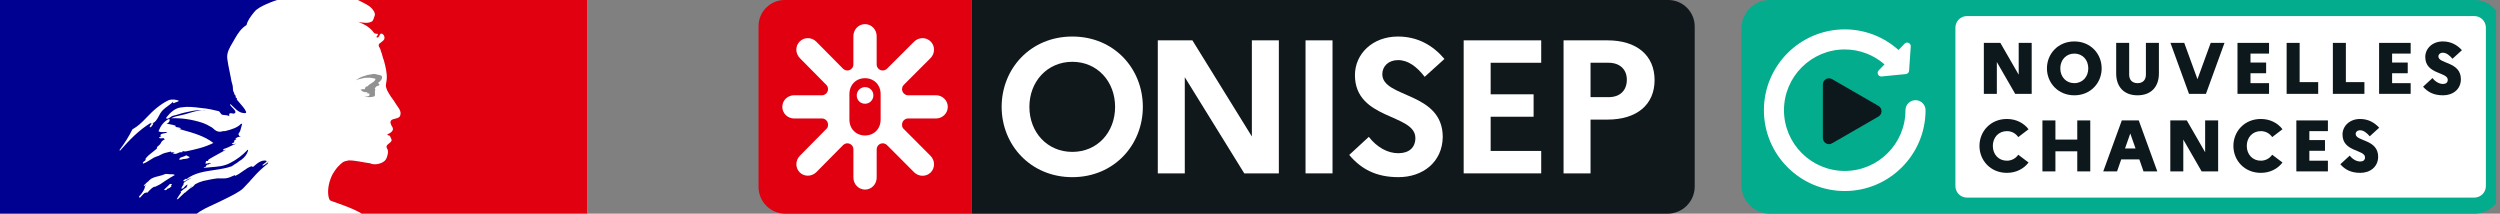
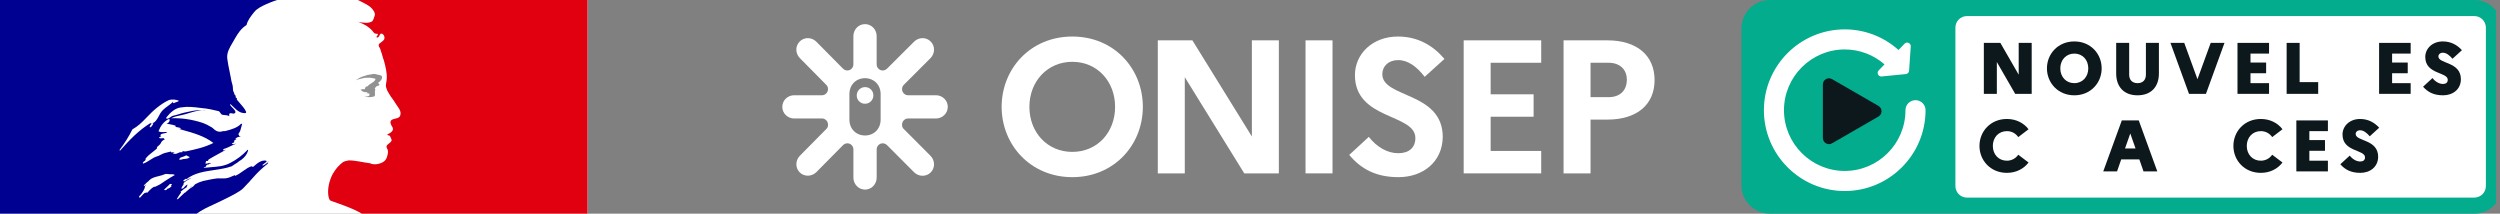
<svg xmlns="http://www.w3.org/2000/svg" width="234" height="20" viewBox="0 0 234 20" fill="none">
  <rect x="0" y="0" width="234" height="20" fill="#808080" stroke="none" />
  <rect width="55" height="20" fill="white" />
  <path d="M17.765 17.589C17.772 17.589 17.778 17.579 17.778 17.579C17.831 17.54 17.884 17.491 17.931 17.432C17.924 17.432 17.918 17.432 17.911 17.422C17.864 17.471 17.811 17.53 17.765 17.589Z" fill="#000091" />
  <path d="M25.122 15.11L25.006 15.21C25.072 15.193 25.122 15.177 25.122 15.11Z" fill="#000091" />
  <path fill-rule="evenodd" clip-rule="evenodd" d="M22.744 17.642C22.957 17.428 23.17 17.2 23.383 16.966H23.376C23.777 16.512 24.164 16.077 24.629 15.68C24.771 15.55 24.907 15.44 25.036 15.349C25.055 15.33 25.065 15.302 25.074 15.274C25.084 15.245 25.094 15.216 25.113 15.2C25.021 15.235 24.948 15.29 24.874 15.346C24.798 15.404 24.721 15.462 24.623 15.498C24.584 15.498 24.545 15.46 24.584 15.421C24.72 15.323 24.855 15.219 24.984 15.115H24.959C24.92 15.115 24.92 15.076 24.92 15.037C24.439 14.961 24.07 15.29 23.739 15.584L23.719 15.602C23.667 15.628 23.619 15.603 23.58 15.582C23.561 15.572 23.544 15.563 23.531 15.563C23.239 15.662 22.987 15.842 22.733 16.024C22.499 16.192 22.264 16.36 21.994 16.466V16.388C21.903 16.42 21.813 16.461 21.722 16.502C21.589 16.563 21.455 16.624 21.316 16.655C21.064 16.713 20.829 16.706 20.602 16.698C20.527 16.696 20.453 16.694 20.38 16.694C19.966 16.735 19.558 16.823 19.15 16.912L19.017 16.941C19.011 16.944 19.005 16.945 18.998 16.947C18.992 16.949 18.985 16.95 18.979 16.954C18.733 17.018 18.507 17.11 18.281 17.239L18.256 17.252C18.247 17.264 18.238 17.275 18.23 17.285C18.22 17.296 18.211 17.307 18.204 17.317C18.126 17.408 18.055 17.486 17.945 17.545C17.783 17.626 17.643 17.752 17.505 17.876C17.446 17.929 17.386 17.983 17.326 18.032C17.313 18.045 17.287 18.051 17.267 18.051C17.067 18.246 16.867 18.441 16.66 18.629C16.648 18.642 16.59 18.649 16.544 18.642C16.544 18.642 16.551 18.642 16.551 18.636L16.57 18.597L16.667 18.441C16.686 18.412 16.704 18.383 16.722 18.353C16.74 18.324 16.757 18.295 16.777 18.266C16.828 18.188 16.88 18.11 16.938 18.038C16.951 18.019 16.951 17.999 16.938 17.986C16.925 17.973 16.906 17.967 16.887 17.967C17.074 17.785 17.293 17.629 17.519 17.493V17.486C17.494 17.493 17.455 17.473 17.474 17.447C17.493 17.423 17.509 17.396 17.523 17.37L17.539 17.343C17.542 17.337 17.544 17.332 17.545 17.327C17.547 17.322 17.548 17.317 17.552 17.311C17.548 17.304 17.544 17.299 17.539 17.295C17.534 17.29 17.529 17.285 17.526 17.278L17.487 17.304C17.44 17.335 17.392 17.366 17.352 17.402C17.323 17.426 17.296 17.46 17.269 17.494C17.21 17.569 17.147 17.649 17.054 17.649C17.048 17.649 17.016 17.649 16.996 17.642C16.977 17.642 16.964 17.636 16.957 17.629C16.957 17.626 16.957 17.624 16.958 17.623C16.959 17.623 16.961 17.623 16.964 17.623C16.964 17.623 16.971 17.616 16.971 17.61C16.971 17.61 16.971 17.603 16.977 17.603C16.98 17.597 16.983 17.592 16.987 17.587C16.99 17.582 16.993 17.577 16.996 17.571C17 17.564 17.003 17.559 17.006 17.554C17.009 17.549 17.012 17.545 17.016 17.538C17.019 17.535 17.02 17.53 17.022 17.525C17.024 17.52 17.025 17.515 17.029 17.512L17.036 17.499C17.042 17.487 17.05 17.474 17.054 17.46C17.058 17.454 17.061 17.449 17.064 17.444C17.067 17.439 17.071 17.434 17.074 17.428C17.084 17.415 17.091 17.4 17.1 17.386C17.108 17.371 17.116 17.356 17.125 17.343C17.132 17.33 17.138 17.317 17.151 17.304C17.158 17.291 17.164 17.28 17.171 17.269C17.177 17.257 17.184 17.246 17.19 17.233C17.209 17.2 17.19 17.174 17.164 17.168C17.235 17.077 17.319 16.999 17.422 16.941H17.41C17.499 16.896 17.59 16.843 17.681 16.791C17.735 16.76 17.79 16.729 17.842 16.7C17.862 16.681 17.881 16.661 17.907 16.648C17.694 16.72 17.5 16.817 17.313 16.947C17.313 16.947 17.261 16.966 17.248 16.98C17.248 16.98 17.209 16.992 17.158 16.947C17.151 16.941 17.151 16.934 17.151 16.921C17.174 16.876 17.22 16.846 17.27 16.814C17.306 16.79 17.345 16.765 17.377 16.733C17.416 16.733 17.448 16.733 17.448 16.772C18.192 16.189 19.109 16.054 20.029 15.918C20.595 15.835 21.162 15.752 21.691 15.563C21.746 15.524 21.802 15.487 21.859 15.45C21.915 15.412 21.972 15.375 22.027 15.336C22.121 15.297 22.205 15.23 22.295 15.159C22.383 15.088 22.476 15.014 22.588 14.959C22.886 14.732 23.112 14.472 23.228 14.089C23.228 14.05 23.189 14.011 23.189 14.011C22.698 14.537 22.137 14.953 21.536 15.258C20.963 15.56 20.35 15.605 19.742 15.649C19.514 15.666 19.287 15.683 19.063 15.713C19.101 15.635 19.179 15.635 19.25 15.635C19.25 15.543 19.294 15.503 19.351 15.452C19.366 15.438 19.382 15.424 19.398 15.408H19.508C19.528 15.408 19.537 15.388 19.547 15.369C19.557 15.349 19.566 15.33 19.586 15.33C19.663 15.33 19.773 15.291 19.734 15.291C19.675 15.214 19.589 15.245 19.494 15.278C19.403 15.31 19.303 15.345 19.211 15.291C19.245 15.253 19.256 15.208 19.265 15.167C19.275 15.123 19.284 15.084 19.321 15.063H19.47C19.47 14.985 19.547 14.914 19.547 14.914C19.884 14.711 20.209 14.535 20.528 14.361C20.741 14.245 20.952 14.131 21.161 14.011C21.119 14.011 21.081 14.028 21.045 14.045C20.987 14.072 20.932 14.098 20.864 14.05C20.903 14.05 20.903 14.022 20.903 13.995C20.903 13.967 20.903 13.94 20.942 13.94C21.184 13.875 21.4 13.77 21.62 13.663C21.775 13.587 21.933 13.51 22.104 13.446C22.053 13.446 22.006 13.46 21.961 13.473C21.872 13.498 21.789 13.523 21.691 13.446C21.717 13.433 21.737 13.417 21.758 13.4C21.799 13.367 21.839 13.335 21.917 13.335V13.225C21.917 13.186 21.956 13.186 21.994 13.186C21.956 13.186 21.917 13.147 21.917 13.147C21.938 13.106 21.978 13.097 22.023 13.088C22.063 13.079 22.107 13.07 22.143 13.037C22.104 13.037 22.033 13.037 22.033 12.998C22.143 12.848 22.33 12.809 22.517 12.77C22.498 12.731 22.461 12.731 22.429 12.731C22.396 12.731 22.369 12.731 22.369 12.692C22.369 12.653 22.408 12.653 22.447 12.653H22.369C22.308 12.623 22.319 12.568 22.326 12.53C22.328 12.52 22.33 12.511 22.33 12.504C22.482 12.325 22.532 12.114 22.581 11.905C22.606 11.802 22.63 11.699 22.666 11.601C22.627 11.601 22.588 11.601 22.588 11.562C22.225 11.965 21.65 12.118 21.103 12.263L21.052 12.277H20.864C20.677 12.355 20.412 12.355 20.225 12.238C20.136 12.191 20.073 12.133 20.004 12.069C19.958 12.027 19.91 11.983 19.851 11.939C19.547 11.751 19.25 11.601 18.914 11.484C17.978 11.185 17.003 11.03 16.028 11.069C16.3 10.919 16.589 10.859 16.882 10.799C17.034 10.768 17.186 10.736 17.338 10.692C17.434 10.664 17.529 10.634 17.624 10.605C18.16 10.441 18.679 10.282 19.25 10.315C19.175 10.289 19.08 10.298 18.991 10.307C18.95 10.311 18.91 10.315 18.875 10.315C18.444 10.283 18.008 10.379 17.553 10.479C17.456 10.501 17.359 10.522 17.261 10.542C17.083 10.579 16.913 10.633 16.744 10.686C16.557 10.745 16.369 10.804 16.17 10.841C16.083 10.871 16.014 10.922 15.946 10.972C15.837 11.051 15.732 11.127 15.569 11.107V10.991C15.944 10.536 16.396 10.088 16.996 10.049C17.577 9.954 18.124 10.021 18.695 10.092C18.791 10.104 18.888 10.116 18.985 10.127C19.453 10.164 19.891 10.269 20.363 10.381L20.412 10.393C20.516 10.393 20.574 10.484 20.63 10.572C20.676 10.644 20.72 10.713 20.787 10.731C20.879 10.762 20.971 10.768 21.063 10.774C21.197 10.783 21.331 10.791 21.465 10.88C21.465 10.854 21.46 10.828 21.456 10.803C21.448 10.753 21.439 10.704 21.465 10.653C21.548 10.569 21.644 10.591 21.738 10.614C21.811 10.631 21.884 10.648 21.949 10.614C22.154 10.487 21.962 10.292 21.77 10.096C21.677 10.002 21.584 9.908 21.536 9.821C21.536 9.782 21.575 9.743 21.575 9.743C21.66 9.819 21.738 9.898 21.817 9.976C22.013 10.171 22.205 10.362 22.472 10.497C22.66 10.575 23.112 10.685 23.034 10.458C22.901 10.164 22.675 9.908 22.446 9.65C22.352 9.544 22.257 9.438 22.169 9.328V9.178C22.11 9.178 22.096 9.156 22.078 9.128C22.073 9.119 22.067 9.11 22.059 9.1V8.951C21.964 8.901 21.943 8.823 21.922 8.743C21.91 8.698 21.898 8.653 21.872 8.613C21.807 8.508 21.802 8.379 21.798 8.246C21.794 8.14 21.79 8.032 21.756 7.931C21.678 7.704 21.646 7.515 21.607 7.288C21.565 7.056 21.519 6.833 21.473 6.615C21.393 6.231 21.317 5.861 21.271 5.476C21.211 4.925 21.49 4.459 21.774 3.982C21.859 3.841 21.944 3.699 22.02 3.553C22.285 3.098 22.582 2.65 23.073 2.345C23.18 1.901 23.471 1.532 23.761 1.165L23.783 1.137C24.069 0.78 24.547 0.562 24.899 0.401L24.939 0.383C25.462 0.149 25.933 0 25.94 0H0V20H18.404C18.896 19.643 19.385 19.418 19.968 19.15C20.233 19.028 20.518 18.897 20.832 18.74C20.898 18.706 20.977 18.668 21.065 18.625C21.591 18.366 22.428 17.954 22.744 17.642ZM16.904 14.944C16.831 14.951 16.753 14.959 16.782 14.9C16.81 14.769 16.944 14.729 17.076 14.691C17.132 14.674 17.188 14.658 17.234 14.635L17.255 14.624L17.271 14.616C17.344 14.577 17.433 14.53 17.499 14.557C17.543 14.62 17.598 14.636 17.651 14.652C17.691 14.664 17.73 14.676 17.763 14.706C17.624 14.846 17.461 14.86 17.296 14.874C17.186 14.883 17.075 14.893 16.97 14.939C16.951 14.939 16.927 14.941 16.904 14.944ZM11.191 14.03C11.191 14.069 11.229 14.108 11.229 14.108C12.133 13.088 12.954 12.218 14.116 11.497C14.147 11.484 14.135 11.5 14.12 11.522C14.097 11.554 14.066 11.598 14.155 11.575C14.539 11.487 14.712 11.158 14.88 10.837C14.924 10.754 14.967 10.672 15.014 10.594C15.19 10.307 15.44 10.124 15.693 9.938C15.875 9.805 16.058 9.671 16.215 9.496C16.215 9.535 16.215 9.574 16.176 9.613C16.215 9.652 16.253 9.652 16.292 9.652C16.36 9.601 16.435 9.58 16.506 9.559C16.597 9.533 16.683 9.509 16.744 9.425C16.447 9.308 16.066 9.269 15.769 9.386C14.981 9.763 14.31 10.367 13.67 11.049C13.283 11.458 12.883 11.841 12.392 12.108C12.056 12.783 11.681 13.387 11.191 14.03ZM14.343 11.614C14.323 11.655 14.303 11.676 14.283 11.697C14.266 11.715 14.249 11.733 14.233 11.764C14.195 11.841 14.156 11.873 14.085 11.912C14.046 11.912 14.008 11.912 14.008 11.873C14.046 11.725 14.156 11.576 14.305 11.537C14.343 11.543 14.343 11.582 14.343 11.614ZM15.995 17.383C16.027 17.351 16.065 17.312 16.085 17.273C16.117 17.195 15.917 17.214 15.885 17.234C15.855 17.257 15.837 17.281 15.814 17.309L15.807 17.318C15.78 17.349 15.749 17.378 15.717 17.407C15.695 17.427 15.673 17.447 15.653 17.468C15.562 17.558 15.472 17.649 15.375 17.734C15.311 17.792 15.517 17.818 15.562 17.779C15.614 17.74 15.659 17.695 15.704 17.649C15.721 17.649 15.739 17.646 15.75 17.645L15.758 17.643L15.762 17.643C15.869 17.607 15.949 17.532 16.026 17.46L16.046 17.442C16.072 17.416 16.04 17.39 15.995 17.383ZM15.411 16.961C15.41 16.961 15.409 16.961 15.409 16.961C15.408 16.962 15.408 16.964 15.408 16.967C15.369 16.994 15.329 17.022 15.29 17.049C15.19 17.121 15.089 17.192 14.982 17.253C14.88 17.311 14.775 17.36 14.669 17.411C14.607 17.44 14.546 17.469 14.485 17.5C14.485 17.5 14.485 17.493 14.478 17.493C14.465 17.474 14.44 17.467 14.414 17.48C14.272 17.558 14.149 17.662 14.039 17.773C14.02 17.785 14.001 17.805 13.988 17.824L13.929 17.883V17.889C13.904 17.915 13.878 17.941 13.845 17.98C13.839 17.987 13.834 17.994 13.829 18C13.819 18.012 13.811 18.024 13.794 18.032C13.768 18.045 13.703 18.045 13.71 18.006V18C13.691 18.013 13.665 18.026 13.645 18.032C13.636 18.039 13.626 18.044 13.616 18.049C13.607 18.053 13.597 18.058 13.587 18.065C13.581 18.058 13.568 18.058 13.561 18.058C13.555 18.058 13.542 18.058 13.536 18.065C13.521 18.078 13.505 18.09 13.49 18.102C13.46 18.127 13.43 18.151 13.4 18.182C13.322 18.253 13.251 18.331 13.18 18.416C13.18 18.416 13.18 18.422 13.174 18.422C13.174 18.425 13.172 18.427 13.171 18.428C13.169 18.43 13.168 18.432 13.168 18.435L13.155 18.448C13.152 18.451 13.15 18.453 13.149 18.455C13.147 18.459 13.146 18.461 13.142 18.461L13.135 18.468C13.129 18.48 13.122 18.494 13.109 18.506C13.103 18.513 13.09 18.52 13.077 18.52C13.071 18.513 13.064 18.506 13.064 18.5C13.061 18.497 13.059 18.494 13.058 18.49C13.056 18.487 13.054 18.484 13.051 18.48C13.045 18.471 13.04 18.461 13.035 18.451C13.03 18.442 13.025 18.432 13.019 18.422V18.416C13.019 18.412 13.017 18.409 13.016 18.406C13.014 18.403 13.012 18.399 13.012 18.396L13.129 18.26L13.135 18.253C13.142 18.247 13.148 18.239 13.155 18.23C13.161 18.222 13.168 18.214 13.174 18.208C13.184 18.195 13.195 18.182 13.206 18.169C13.217 18.156 13.229 18.143 13.239 18.13C13.242 18.123 13.245 18.118 13.248 18.113C13.251 18.109 13.255 18.104 13.258 18.097C13.297 18.045 13.335 17.993 13.374 17.935V17.928C13.381 17.922 13.387 17.915 13.387 17.902C13.406 17.876 13.426 17.85 13.439 17.824L13.477 17.747V17.74L13.484 17.733C13.484 17.73 13.486 17.729 13.487 17.727C13.489 17.725 13.49 17.724 13.49 17.721C13.497 17.704 13.503 17.69 13.51 17.675C13.516 17.66 13.523 17.646 13.529 17.63V17.623L13.536 17.597C13.539 17.591 13.54 17.584 13.542 17.578C13.544 17.571 13.545 17.565 13.549 17.558V17.552C13.552 17.542 13.553 17.532 13.555 17.522C13.556 17.513 13.558 17.503 13.561 17.493C13.561 17.487 13.561 17.474 13.555 17.467C13.594 17.396 13.645 17.331 13.703 17.266C13.7 17.266 13.697 17.267 13.694 17.269C13.692 17.27 13.69 17.271 13.688 17.272C13.687 17.272 13.685 17.272 13.684 17.272C13.655 17.29 13.631 17.314 13.605 17.339C13.585 17.359 13.565 17.378 13.542 17.396C13.503 17.428 13.426 17.376 13.477 17.337C13.51 17.311 13.536 17.285 13.561 17.259C13.561 17.259 13.561 17.253 13.568 17.253C13.594 17.23 13.618 17.203 13.643 17.177C13.681 17.136 13.719 17.096 13.761 17.064C13.807 17.032 13.839 17.006 13.878 16.974C13.884 16.967 13.891 16.96 13.897 16.96C13.923 16.928 13.949 16.896 13.981 16.863C13.981 16.863 13.988 16.863 13.988 16.857C14.209 16.642 14.521 16.566 14.839 16.488C15.04 16.439 15.243 16.39 15.428 16.305C15.532 16.261 15.648 16.278 15.764 16.295C15.855 16.308 15.945 16.322 16.028 16.305C16.138 16.305 16.254 16.305 16.364 16.382C16.109 16.518 15.865 16.674 15.624 16.828C15.554 16.872 15.484 16.917 15.415 16.96C15.413 16.96 15.412 16.96 15.411 16.961ZM16.218 14.313C16.187 14.317 16.168 14.319 16.185 14.336C16.294 14.446 16.52 14.407 16.675 14.323C16.785 14.245 16.901 14.245 17.05 14.245C17.089 14.245 17.089 14.173 17.089 14.134C17.198 14.173 17.276 14.173 17.386 14.173C18.283 13.985 19.149 13.797 19.975 13.381C19.139 12.735 18.108 12.447 17.098 12.165C16.93 12.118 16.763 12.072 16.598 12.023C16.634 12.023 16.671 12.036 16.707 12.048C16.781 12.072 16.856 12.097 16.934 12.023C16.831 11.942 16.717 11.926 16.604 11.911C16.511 11.898 16.418 11.885 16.333 11.835C16.342 11.835 16.352 11.837 16.364 11.839C16.403 11.847 16.452 11.856 16.482 11.796C16.285 11.697 16.089 11.664 15.891 11.63C15.789 11.613 15.687 11.595 15.584 11.569C15.771 11.53 15.887 11.38 15.887 11.192C15.887 11.153 15.81 11.153 15.771 11.153C15.326 11.38 15.022 11.796 14.835 12.283C15.004 12.383 15.186 12.371 15.364 12.36C15.465 12.353 15.566 12.347 15.662 12.361C15.577 12.442 15.454 12.463 15.337 12.485C15.293 12.492 15.25 12.5 15.21 12.511C15.093 12.537 14.983 12.621 15.022 12.699C15.048 12.731 15.074 12.744 15.106 12.751C15.022 12.777 14.945 12.816 14.874 12.887C14.98 12.971 15.09 12.955 15.198 12.939C15.241 12.933 15.284 12.926 15.326 12.926C15.326 12.973 15.357 12.989 15.389 13.006C15.405 13.015 15.422 13.024 15.435 13.037C15.248 13.108 15.1 13.264 15.061 13.374C15.015 13.487 14.929 13.56 14.845 13.633C14.787 13.681 14.731 13.73 14.686 13.79V13.907C14.562 14.018 14.433 14.117 14.307 14.214C14.047 14.414 13.795 14.608 13.595 14.888C13.634 14.888 13.634 14.927 13.634 14.966C13.598 15.02 13.547 15.057 13.499 15.093C13.443 15.134 13.39 15.173 13.369 15.232C13.369 15.271 13.369 15.31 13.408 15.31C13.645 15.232 13.85 15.1 14.051 14.971C14.233 14.853 14.412 14.738 14.609 14.667C14.77 14.629 14.909 14.556 15.046 14.485C15.162 14.424 15.275 14.365 15.397 14.329C15.49 14.31 15.594 14.282 15.697 14.255C15.8 14.227 15.904 14.199 15.997 14.18C15.997 14.219 15.997 14.258 16.036 14.258H16.333C16.315 14.302 16.257 14.309 16.218 14.313Z" fill="#000091" />
  <path d="M55 0H33.488C33.488 0 33.527 0.007 33.69 0.091C33.866 0.182 34.093 0.306 34.23 0.377C34.509 0.52 34.776 0.702 34.952 0.982C35.03 1.092 35.14 1.32 35.069 1.469C34.991 1.658 34.952 1.964 34.763 2.035C34.535 2.152 34.236 2.152 33.97 2.113C33.82 2.113 33.67 2.074 33.514 2.035C34.08 2.263 34.613 2.529 34.991 3.056C35.03 3.134 35.179 3.166 35.329 3.166C35.368 3.166 35.368 3.244 35.368 3.277C35.29 3.355 35.218 3.394 35.257 3.505H35.368C35.556 3.427 35.517 3.049 35.784 3.166C35.972 3.277 36.05 3.544 35.934 3.732C35.784 3.882 35.634 3.999 35.478 4.109C35.439 4.187 35.439 4.298 35.478 4.376C35.589 4.525 35.628 4.675 35.667 4.831C35.784 5.098 35.816 5.397 35.934 5.663C36.083 6.229 36.233 6.795 36.2 7.367C36.2 7.666 36.05 7.932 36.161 8.238C36.239 8.537 36.428 8.765 36.577 9.031C36.727 9.259 36.876 9.408 36.993 9.636C37.221 10.013 37.637 10.39 37.449 10.845C37.338 11.112 36.922 11.073 36.655 11.222C36.428 11.411 36.616 11.716 36.733 11.905C36.922 12.243 36.506 12.471 36.239 12.588C36.317 12.705 36.467 12.666 36.506 12.737C36.545 12.926 36.733 13.036 36.616 13.232C36.467 13.459 36.011 13.57 36.239 13.914C36.389 14.181 36.291 14.473 36.2 14.746C36.09 15.085 35.784 15.234 35.517 15.312C35.29 15.39 35.023 15.39 34.802 15.351C34.724 15.312 34.652 15.273 34.574 15.273C33.931 15.195 33.287 15.013 32.65 15.013C32.461 15.052 32.272 15.085 32.123 15.162C31.954 15.286 31.798 15.423 31.668 15.566C31.668 15.566 31.668 15.566 31.661 15.572C31.635 15.605 31.603 15.631 31.577 15.663C31.564 15.683 31.544 15.702 31.531 15.722C31.518 15.735 31.512 15.748 31.498 15.761C31.388 15.897 31.29 16.047 31.199 16.196C31.193 16.209 31.186 16.216 31.18 16.222C31.173 16.242 31.16 16.255 31.147 16.274C31.024 16.502 30.933 16.736 30.861 16.97C30.601 17.835 30.718 18.576 30.9 18.758C30.952 18.81 32.149 19.181 32.981 19.551C33.371 19.727 33.645 19.857 33.872 20H54.993V0H55Z" fill="#E0000F" />
  <path d="M34.767 7.295C34.916 7.334 35.144 7.334 35.144 7.412C35.066 7.71 34.617 7.788 34.389 8.093H34.272C34.162 8.171 34.194 8.36 34.084 8.36C33.973 8.321 33.856 8.36 33.745 8.399C33.895 8.548 34.084 8.665 34.311 8.626C34.35 8.626 34.422 8.704 34.422 8.775C34.422 8.775 34.461 8.775 34.5 8.736C34.539 8.736 34.578 8.736 34.578 8.775V8.925C34.467 9.074 34.272 9.002 34.123 9.035C34.428 9.113 34.727 9.113 34.994 9.035C35.222 8.957 34.994 8.58 35.144 8.392C35.066 8.392 35.144 8.275 35.066 8.275C35.144 8.197 35.215 8.087 35.293 8.048C35.371 8.048 35.482 8.009 35.521 7.931C35.521 7.853 35.371 7.821 35.404 7.743C35.632 7.593 35.82 7.366 35.742 7.139C35.703 7.022 35.404 7.022 35.215 6.951C35.027 6.879 34.799 6.951 34.571 6.989C34.383 6.989 34.194 7.106 34.005 7.139C33.739 7.217 33.511 7.366 33.29 7.515C33.557 7.405 33.817 7.366 34.123 7.288C34.35 7.295 34.539 7.243 34.767 7.295Z" fill="#929292" />
-   <path d="M156.082 20H90.97V0H156.145C157.515 0 158.625 1.11 158.625 2.48V17.457C158.625 18.861 157.486 20 156.082 20Z" fill="#10181C" />
-   <path d="M90.97 0H73.447C72.096 0 71 1.096 71 2.447V17.497C71 18.879 72.121 20 73.502 20H90.968V0H90.97Z" fill="#E1000F" />
  <path d="M81.122 8.166C80.572 8.061 80.099 8.535 80.203 9.084C80.261 9.392 80.509 9.639 80.816 9.697C81.366 9.802 81.839 9.328 81.735 8.779C81.677 8.471 81.429 8.224 81.122 8.166Z" fill="white" />
  <path d="M88.398 9.243C88.183 9.026 87.894 8.914 87.597 8.914H84.963C84.862 8.914 84.767 8.879 84.691 8.821C84.534 8.721 84.431 8.544 84.431 8.344C84.431 8.296 84.438 8.25 84.448 8.205C84.464 8.117 84.506 8.032 84.572 7.967L84.59 7.947C84.59 7.947 84.596 7.942 84.598 7.939L87.094 5.442C87.53 5.006 87.537 4.307 87.111 3.885C86.908 3.682 86.639 3.569 86.353 3.569C86.049 3.569 85.764 3.693 85.554 3.904L83.034 6.419C83.015 6.437 82.995 6.453 82.975 6.468C82.878 6.547 82.754 6.596 82.62 6.596C82.308 6.596 82.055 6.341 82.055 6.029C82.055 6.026 82.055 6.025 82.055 6.022C82.055 6.019 82.055 6.017 82.055 6.015V3.381C82.055 2.758 81.572 2.26 80.966 2.258C80.361 2.258 79.879 2.758 79.877 3.381V6.015C79.877 6.015 79.877 6.021 79.877 6.022C79.877 6.025 79.877 6.026 79.877 6.029C79.877 6.342 79.624 6.596 79.313 6.596C79.177 6.596 79.054 6.548 78.957 6.468C78.938 6.453 78.918 6.437 78.899 6.419L76.409 3.904C76.199 3.693 75.916 3.569 75.61 3.569C75.324 3.569 75.055 3.682 74.852 3.885C74.426 4.307 74.434 5.004 74.869 5.442L77.336 7.939C77.336 7.939 77.341 7.944 77.344 7.947L77.362 7.967C77.429 8.032 77.47 8.117 77.486 8.205C77.497 8.25 77.503 8.296 77.503 8.344C77.503 8.544 77.399 8.719 77.243 8.821C77.167 8.88 77.072 8.914 76.971 8.914H74.337C74.04 8.914 73.751 9.028 73.536 9.243C73.335 9.446 73.224 9.716 73.224 10.003C73.221 10.602 73.72 11.091 74.337 11.091H76.971C77.064 11.091 77.153 11.12 77.228 11.171C77.394 11.27 77.504 11.451 77.504 11.659C77.504 11.685 77.502 11.71 77.499 11.736C77.498 11.852 77.452 11.964 77.366 12.051L74.876 14.57C74.439 15.006 74.425 15.705 74.852 16.134C75.277 16.558 75.978 16.546 76.414 16.108L78.901 13.593C78.916 13.577 78.932 13.564 78.949 13.551C79.048 13.466 79.175 13.415 79.315 13.415C79.626 13.415 79.879 13.669 79.879 13.982C79.879 13.983 79.879 13.986 79.879 13.987C79.879 13.99 79.879 13.991 79.879 13.994V16.624C79.879 17.241 80.363 17.744 80.968 17.746C81.573 17.746 82.057 17.241 82.057 16.624V13.994C82.057 13.994 82.057 13.99 82.057 13.987C82.057 13.986 82.057 13.983 82.057 13.982C82.057 13.668 82.31 13.415 82.621 13.415C82.761 13.415 82.887 13.466 82.986 13.551C83.003 13.564 83.019 13.577 83.035 13.593L85.552 16.116C85.988 16.554 86.689 16.566 87.114 16.141C87.541 15.713 87.526 15.014 87.09 14.578L84.569 12.051C84.482 11.964 84.438 11.852 84.436 11.736C84.432 11.71 84.431 11.685 84.431 11.659C84.431 11.452 84.542 11.27 84.708 11.171C84.782 11.12 84.87 11.091 84.965 11.091H87.599C88.216 11.091 88.714 10.602 88.712 10.003C88.712 9.716 88.602 9.446 88.399 9.243H88.398ZM82.428 11.187C82.428 12.074 81.794 12.681 80.966 12.681C80.138 12.681 79.504 12.073 79.504 11.187V8.817C79.504 7.924 80.138 7.318 80.966 7.318C81.794 7.318 82.428 7.926 82.428 8.817V11.187Z" fill="white" />
  <path d="M106.97 10.001C106.97 13.559 104.285 16.582 100.37 16.582C96.456 16.582 93.754 13.557 93.754 10.001C93.754 6.444 96.439 3.42 100.37 3.42C104.302 3.42 106.97 6.444 106.97 10.001ZM104.373 10.001C104.373 7.617 102.701 5.785 100.37 5.785C98.04 5.785 96.351 7.617 96.351 10.001C96.351 12.384 98.023 14.217 100.37 14.217C102.718 14.217 104.373 12.384 104.373 10.001Z" fill="white" />
  <path d="M108.37 3.776H111.608L117.175 12.776V3.776H119.701V16.227H116.463L110.896 7.227V16.227H108.37V3.776Z" fill="white" />
  <path d="M122.198 3.776H124.724V16.227H122.198V3.776Z" fill="white" />
  <path d="M128.122 12.811C128.87 13.772 129.865 14.341 130.879 14.341C131.892 14.341 132.479 13.807 132.479 12.918C132.479 10.623 126.822 11.246 126.822 7.031C126.822 5.056 128.458 3.42 130.842 3.42C132.71 3.42 134.132 4.255 135.2 5.518L133.35 7.19C132.621 6.247 131.803 5.625 130.86 5.625C129.97 5.625 129.384 6.195 129.384 6.941C129.384 9.2 135.041 8.56 135.041 12.828C135.005 15.176 133.173 16.582 130.896 16.582C128.797 16.582 127.392 15.817 126.288 14.5L128.121 12.81L128.122 12.811Z" fill="white" />
  <path d="M137 3.776H144.257V5.874H139.525V8.827H143.545V10.926H139.525V14.128H144.257V16.227H137V3.776Z" fill="white" />
  <path d="M146.349 3.776H150.458C153.198 3.776 154.869 5.181 154.869 7.493C154.869 9.806 153.198 11.194 150.458 11.194H148.875V16.228H146.349V3.776ZM148.875 5.874V9.094H150.565C151.633 9.094 152.272 8.471 152.272 7.458C152.272 6.515 151.632 5.874 150.565 5.874H148.875Z" fill="white" />
  <g clip-path="url(#clip0_1352_5171)">
    <path d="M231.598 0H165.664C164.193 0 163 1.193 163 2.664V17.336C163 18.807 164.193 20 165.664 20H231.599C233.025 20 234.182 18.844 234.182 17.417V2.583C234.182 1.156 233.025 0 231.598 0Z" fill="#02AC8C" />
    <path d="M179.292 9.375C178.773 9.375 178.352 9.795 178.352 10.315C178.352 13.45 175.802 16 172.666 16C169.531 16 166.98 13.45 166.98 10.315C166.98 7.179 169.531 4.629 172.666 4.629C174.049 4.629 175.356 5.126 176.39 6.026L175.846 6.587C175.627 6.813 175.808 7.188 176.121 7.157L178.388 6.933C178.552 6.917 178.68 6.784 178.691 6.621L178.846 4.347C178.867 4.034 178.486 3.864 178.268 4.089L177.698 4.677C176.31 3.436 174.541 2.749 172.666 2.749C168.495 2.749 165.101 6.143 165.101 10.315C165.101 14.486 168.495 17.88 172.666 17.88C176.838 17.88 180.232 14.486 180.232 10.315C180.232 9.795 179.811 9.375 179.292 9.375Z" fill="white" />
    <path d="M171.48 7.406C171.098 7.185 170.621 7.461 170.621 7.902V12.919C170.621 13.36 171.098 13.636 171.48 13.415L175.825 10.907C176.207 10.686 176.207 10.135 175.825 9.914L171.48 7.405V7.406Z" fill="#0D181C" />
    <path d="M231.598 1.504C232.193 1.504 232.678 1.988 232.678 2.583V17.417C232.678 18.012 232.193 18.496 231.598 18.496H184.105C183.51 18.496 183.026 18.012 183.026 17.417V2.583C183.026 1.988 183.51 1.504 184.105 1.504H231.598Z" fill="white" />
    <path d="M185.688 4.014H187.233L188.95 6.992V4.014H190.166V8.784H188.621L186.905 5.806V8.784H185.688V4.014Z" fill="#0D181C" />
    <path d="M196.716 6.399C196.716 7.763 195.676 8.921 194.158 8.921C192.64 8.921 191.594 7.763 191.594 6.399C191.594 5.036 192.634 3.878 194.158 3.878C195.682 3.878 196.716 5.037 196.716 6.399ZM195.464 6.399C195.464 5.595 194.917 5.016 194.158 5.016C193.392 5.016 192.845 5.602 192.845 6.399C192.845 7.204 193.392 7.783 194.158 7.783C194.917 7.783 195.464 7.197 195.464 6.399Z" fill="#0D181C" />
    <path d="M202.074 4.014V6.87C202.074 8.137 201.336 8.921 200.071 8.921C198.813 8.921 198.074 8.137 198.074 6.87V4.014H199.291V6.986C199.291 7.476 199.571 7.783 200.077 7.783C200.577 7.783 200.857 7.476 200.857 6.986V4.014H202.074Z" fill="#0D181C" />
    <path d="M204.446 4.014L205.683 7.415L206.921 4.014H208.213L206.477 8.784H204.891L203.154 4.014H204.446Z" fill="#0D181C" />
    <path d="M209.429 4.014H212.383V5.016H210.646V5.854H212.11V6.856H210.646V7.783H212.383V8.784H209.429V4.014Z" fill="#0D181C" />
    <path d="M214.029 4.014H215.246V7.687H216.983V8.785H214.029V4.014Z" fill="#0D181C" />
-     <path d="M218.356 4.014H219.573V7.687H221.31V8.785H218.356V4.014Z" fill="#0D181C" />
    <path d="M222.684 4.014H225.638V5.016H223.901V5.854H225.364V6.856H223.901V7.783H225.638V8.784H222.684V4.014Z" fill="#0D181C" />
    <path d="M227.681 7.306C227.934 7.64 228.31 7.858 228.659 7.858C228.939 7.858 229.11 7.735 229.11 7.463C229.11 6.734 227.004 6.972 227.004 5.336C227.004 4.539 227.674 3.878 228.645 3.878C229.404 3.878 229.992 4.205 230.436 4.696L229.554 5.5C229.274 5.173 228.973 4.934 228.652 4.934C228.406 4.934 228.234 5.084 228.234 5.282C228.234 5.991 230.341 5.753 230.341 7.422C230.327 8.376 229.575 8.921 228.672 8.921C227.791 8.921 227.237 8.614 226.799 8.117L227.681 7.306H227.681Z" fill="#0D181C" />
    <path d="M188.909 14.482L189.872 15.211C189.428 15.797 188.717 16.179 187.842 16.179C186.317 16.179 185.278 15.02 185.278 13.657C185.278 12.294 186.317 11.136 187.842 11.136C188.717 11.136 189.428 11.518 189.872 12.097L188.909 12.833C188.683 12.506 188.321 12.274 187.842 12.274C187.076 12.274 186.529 12.86 186.529 13.658C186.529 14.462 187.076 15.041 187.842 15.041C188.314 15.041 188.683 14.809 188.909 14.482Z" fill="#0D181C" />
-     <path d="M191.171 11.272H192.387V13.065H194.432V11.272H195.649V16.043H194.432V14.162H192.387V16.043H191.171V11.272Z" fill="#0D181C" />
    <path d="M198.601 11.272H200.188L201.924 16.043H200.632L200.242 14.918H198.546L198.156 16.043H196.864L198.601 11.272ZM199.887 13.896L199.394 12.493L198.902 13.896H199.887Z" fill="#0D181C" />
-     <path d="M203.14 11.272H204.685L206.401 14.251V11.272H207.618V16.043H206.073L204.357 13.064V16.043H203.14V11.272Z" fill="#0D181C" />
    <path d="M212.677 14.482L213.641 15.211C213.196 15.797 212.486 16.179 211.61 16.179C210.085 16.179 209.046 15.02 209.046 13.657C209.046 12.294 210.086 11.136 211.61 11.136C212.486 11.136 213.196 11.518 213.641 12.097L212.677 12.833C212.451 12.506 212.089 12.274 211.61 12.274C210.845 12.274 210.298 12.86 210.298 13.658C210.298 14.462 210.845 15.041 211.61 15.041C212.082 15.041 212.451 14.809 212.677 14.482Z" fill="#0D181C" />
    <path d="M214.938 11.272H217.892V12.274H216.155V13.112H217.619V14.114H216.155V15.041H217.892V16.043H214.938V11.272Z" fill="#0D181C" />
    <path d="M219.936 14.564C220.189 14.898 220.565 15.116 220.914 15.116C221.194 15.116 221.365 14.993 221.365 14.721C221.365 13.992 219.259 14.23 219.259 12.595C219.259 11.797 219.929 11.136 220.9 11.136C221.659 11.136 222.247 11.463 222.691 11.954L221.809 12.758C221.529 12.431 221.228 12.193 220.907 12.193C220.661 12.193 220.49 12.343 220.49 12.54C220.49 13.249 222.596 13.011 222.596 14.68C222.582 15.634 221.83 16.179 220.927 16.179C220.046 16.179 219.492 15.873 219.054 15.375L219.937 14.564H219.936Z" fill="#0D181C" />
  </g>
  <defs>
    <clipPath id="clip0_1352_5171">
      <rect width="71" height="20" fill="white" transform="translate(162.63)" />
    </clipPath>
  </defs>
</svg>